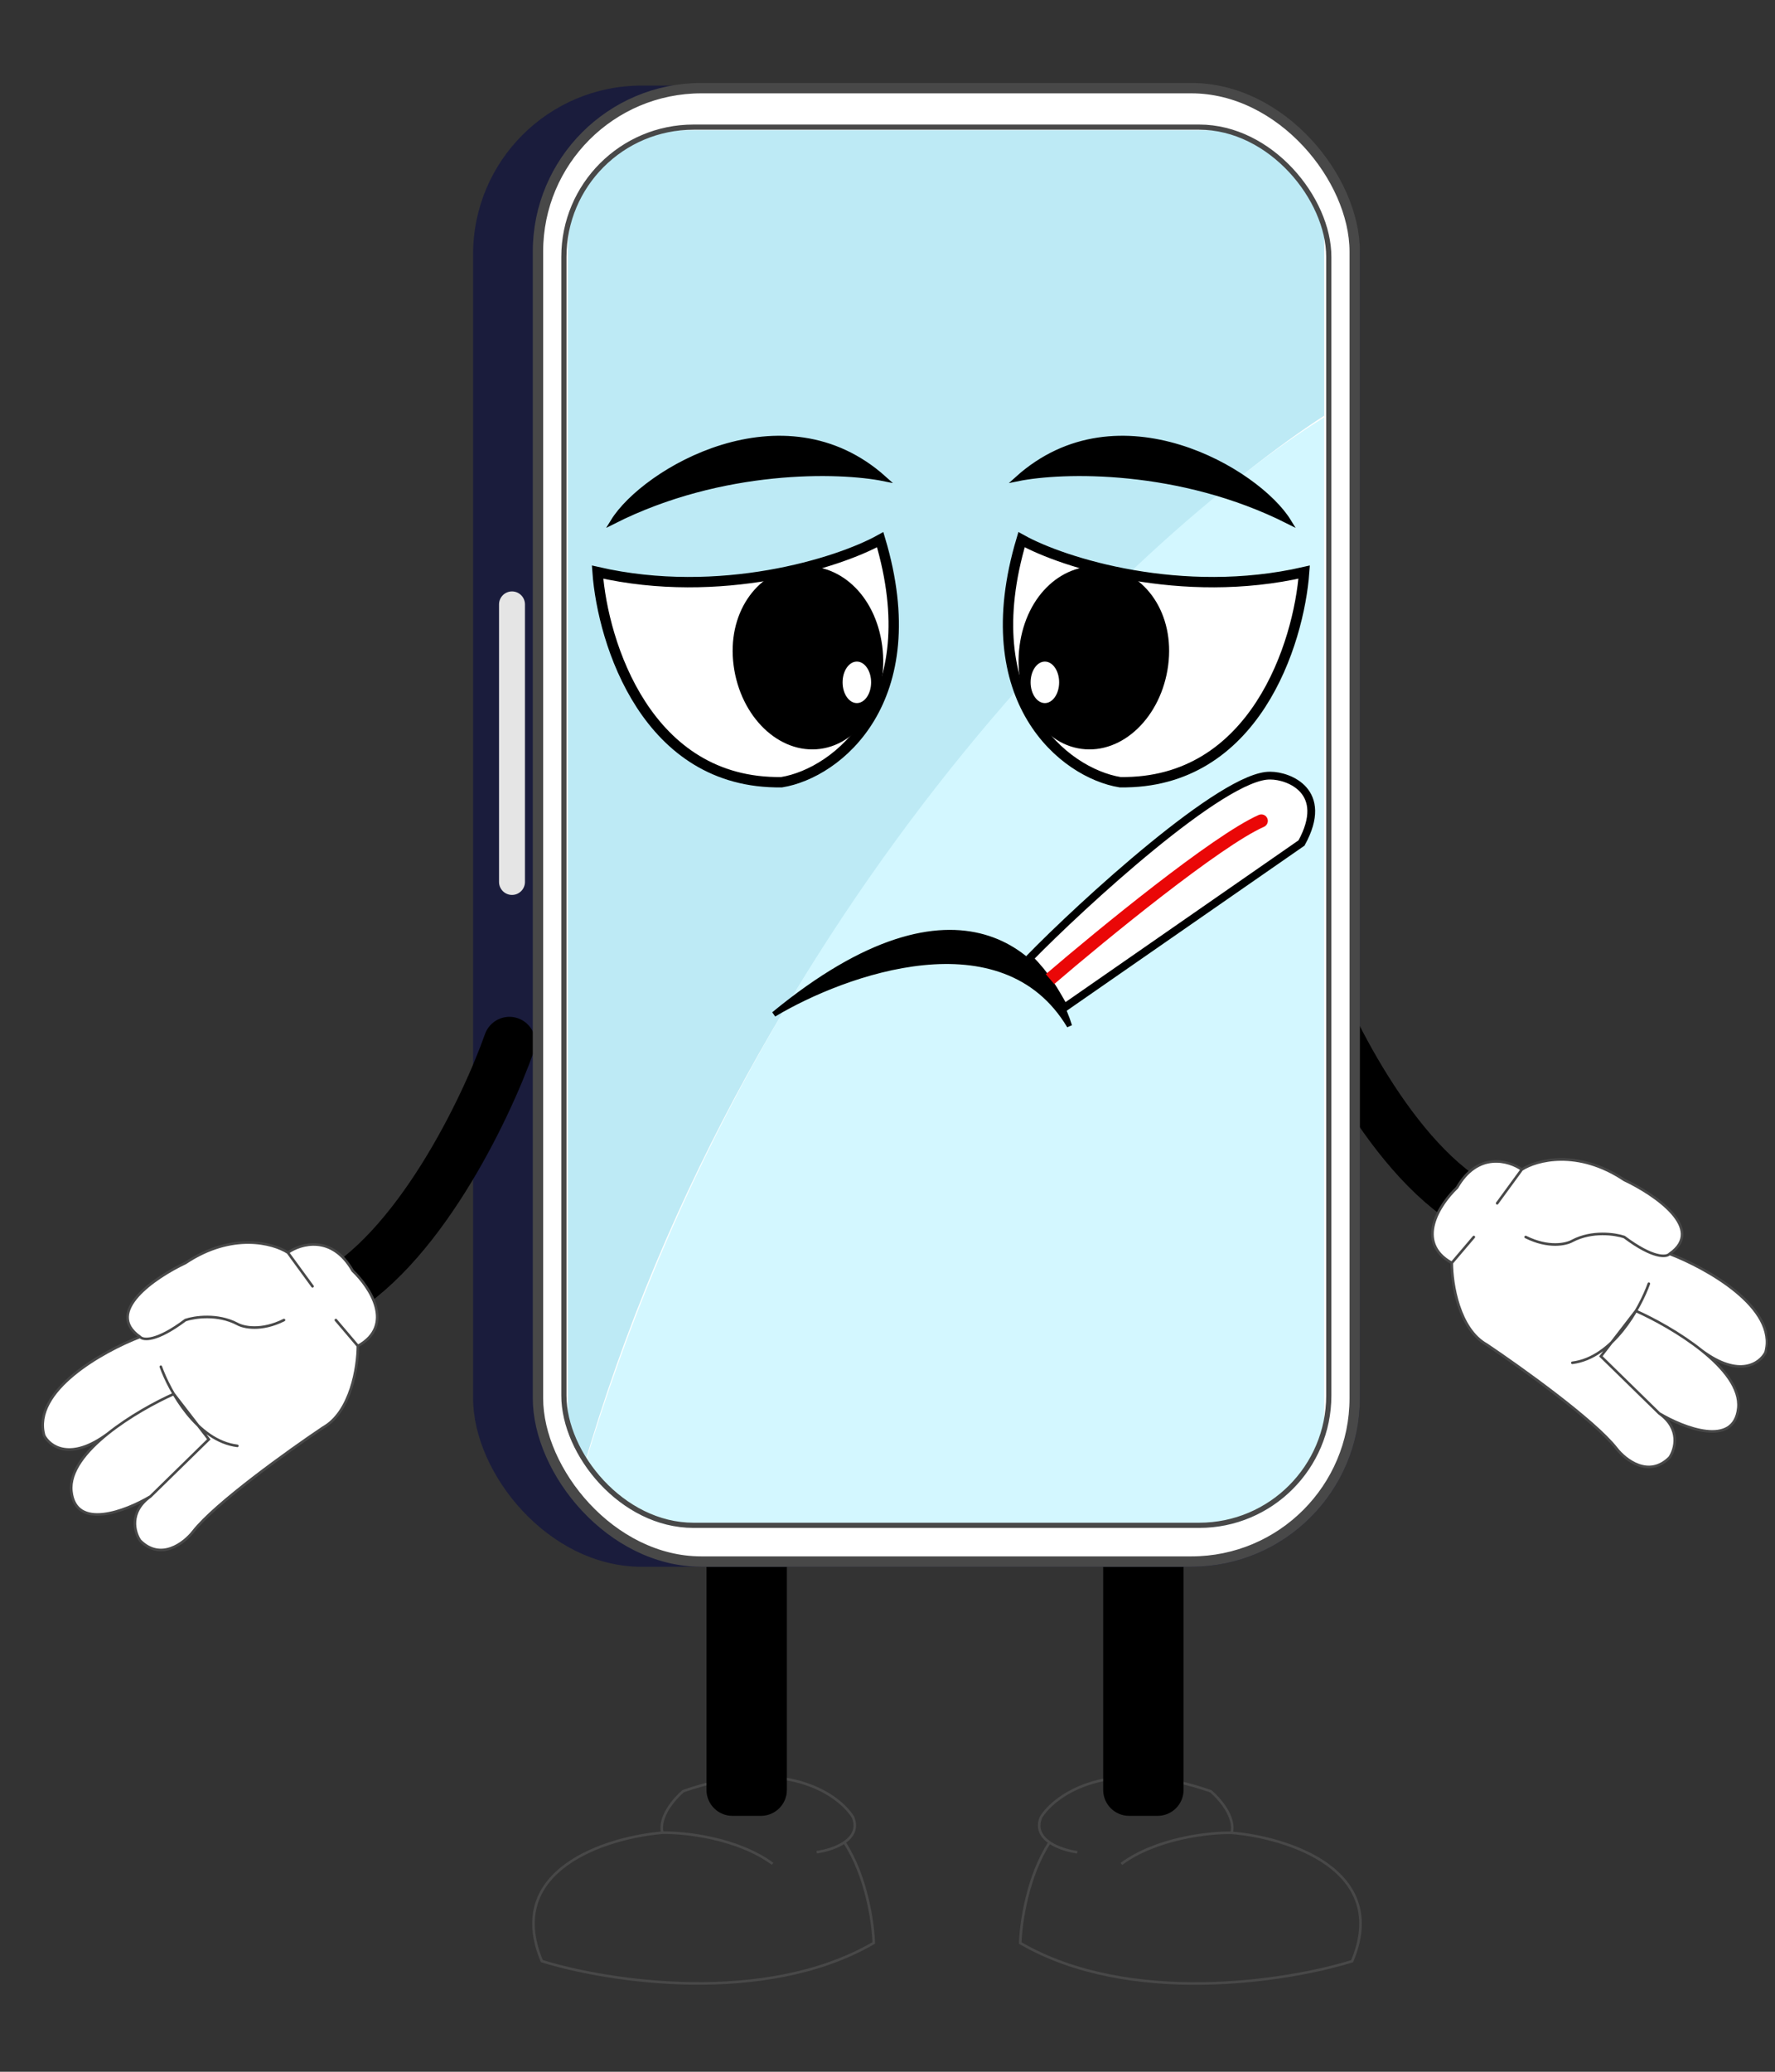
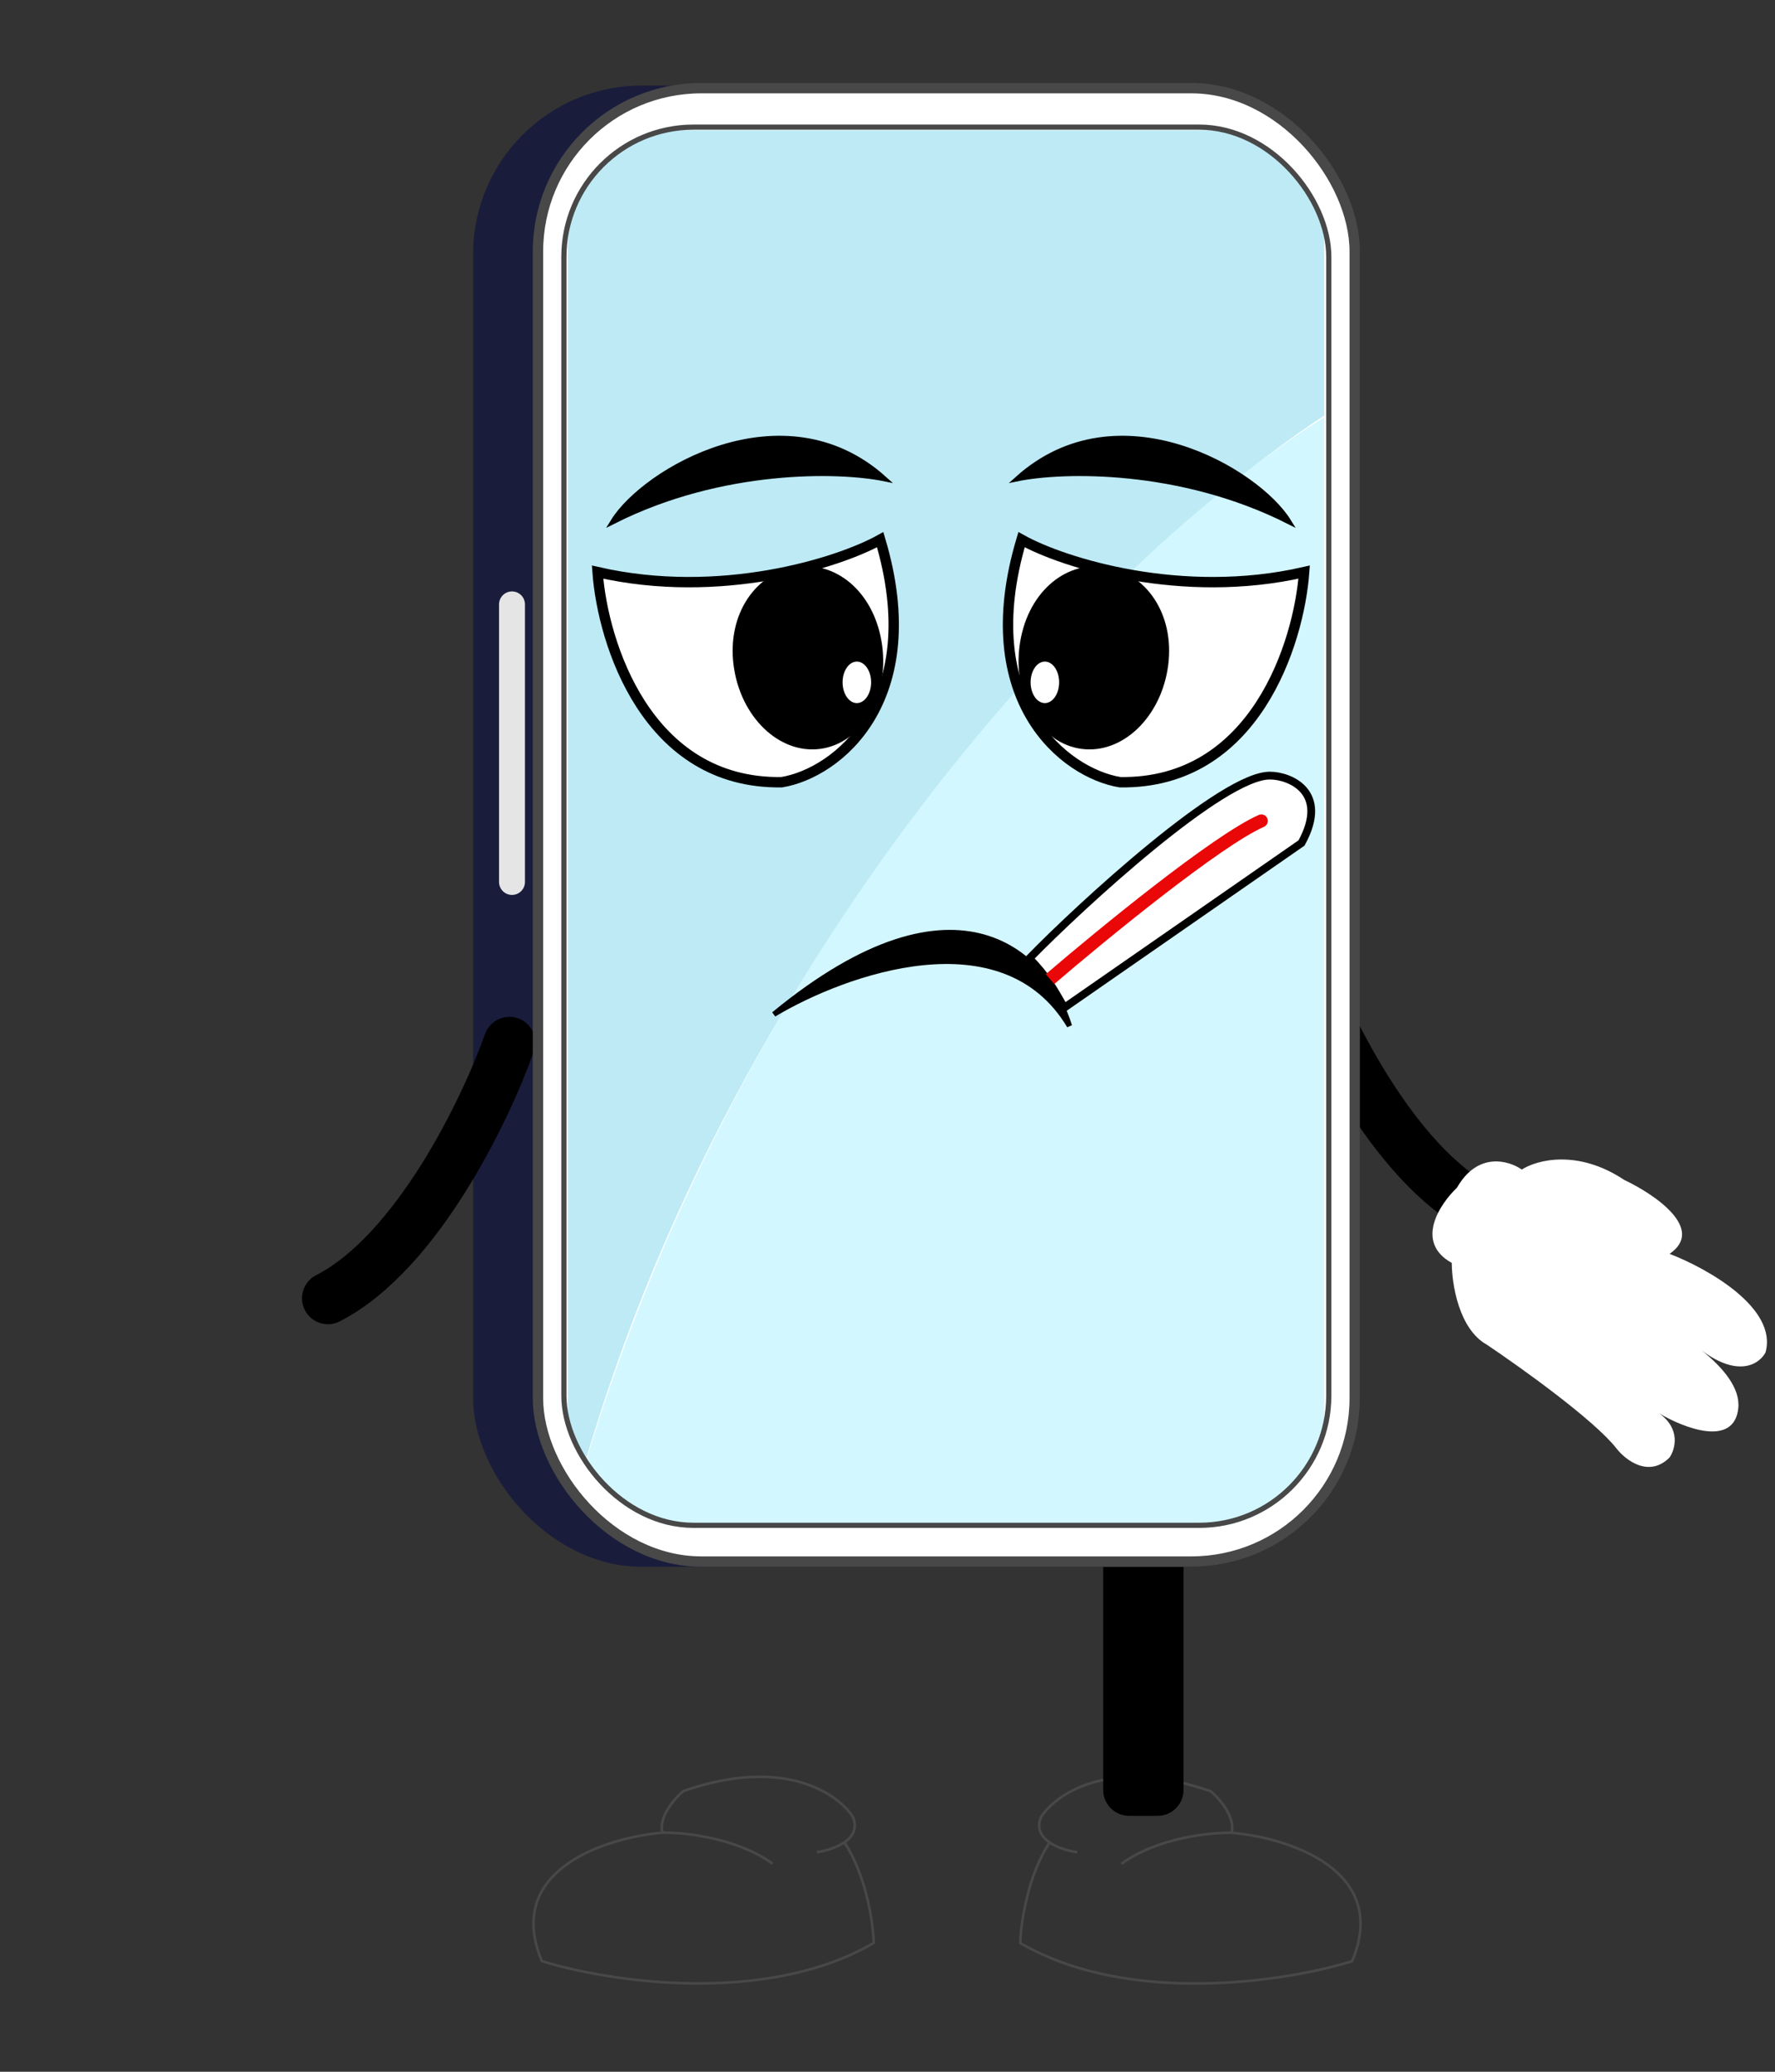
<svg xmlns="http://www.w3.org/2000/svg" width="150" height="175" viewBox="0 0 150 175" fill="none">
  <rect x="0" y="0" width="150" height="175" fill="#333333" stroke="none" />
  <g clip-path="url(#clip0_2146_4616)">
    <path d="M69.016 156.449C69.693 156.358 70.66 156.1 71.357 155.622M55.979 154.806C55.628 153.491 57.001 151.921 57.732 151.3C66.233 148.32 70.842 151.519 72.084 153.491C72.477 154.453 72.051 155.146 71.357 155.622M55.979 154.806C57.841 154.77 62.311 155.244 65.291 157.436M55.979 154.806C51.231 155.208 42.547 157.939 45.79 165.652C51.304 167.369 64.634 169.465 73.837 164.119C73.79 162.471 73.23 158.466 71.357 155.622" stroke="#484848" stroke-width="0.219" />
    <path d="M91.039 156.457C90.362 156.366 89.395 156.107 88.698 155.63M104.076 154.814C104.427 153.499 103.053 151.929 102.323 151.308C93.821 148.328 89.213 151.527 87.971 153.499C87.578 154.461 88.004 155.154 88.698 155.63M104.076 154.814C102.214 154.777 97.743 155.252 94.764 157.443M104.076 154.814C108.823 155.216 117.508 157.947 114.265 165.66C108.75 167.377 95.421 169.473 86.218 164.126C86.264 162.479 86.825 158.473 88.698 155.63" stroke="#484848" stroke-width="0.219" />
-     <path d="M59.703 132.348H66.496V151.192C66.496 152.402 65.515 153.383 64.305 153.383H61.894C60.684 153.383 59.703 152.402 59.703 151.192V132.348Z" fill="black" />
    <path d="M93.227 132.348H100.019V151.192C100.019 152.402 99.038 153.383 97.828 153.383H95.418C94.208 153.383 93.227 152.402 93.227 151.192V132.348Z" fill="black" />
    <rect x="39.98" y="7.23" width="74.938" height="125.115" rx="14.242" fill="#1A1C3C" />
    <path d="M42.172 51.053C42.172 50.447 42.662 49.957 43.267 49.957C43.873 49.957 44.363 50.447 44.363 51.053V74.498C44.363 75.103 43.873 75.594 43.267 75.594C42.662 75.594 42.172 75.103 42.172 74.498V51.053Z" fill="#E5E5E5" />
    <path d="M43.049 88.082C41.077 93.669 35.248 105.808 27.711 109.665" stroke="black" stroke-width="4.382" stroke-linecap="round" />
    <path d="M109.881 80.633C111.853 86.22 117.681 98.359 125.219 102.216" stroke="black" stroke-width="4.382" stroke-linecap="round" />
    <rect x="45.462" y="7.446" width="69.021" height="124.458" rx="13.804" fill="white" />
    <rect x="45.462" y="7.446" width="69.021" height="124.458" rx="13.804" stroke="#484848" stroke-width="0.876" />
    <g clip-path="url(#clip1_2146_4616)">
-       <rect x="47.434" y="10.52" width="65.077" height="118.541" rx="11.175" fill="white" />
      <circle cx="55.211" cy="18.075" r="2.52" fill="black" />
      <g clip-path="url(#clip2_2146_4616)">
        <path d="M47.98 11V128.858C60.651 79.089 95.875 45.482 111.903 35.114V11H47.98Z" fill="#BDEAF5" />
        <path d="M111.903 128.998L47.98 128.845C61.678 77.364 96.113 45.052 111.903 35.254V128.998Z" fill="#D3F7FF" />
      </g>
    </g>
    <rect x="47.653" y="10.739" width="64.639" height="118.103" rx="10.956" stroke="#484848" stroke-width="0.438" />
-     <path d="M24.328 105.806C25.424 105.039 28.053 104.272 29.806 107.34C31.267 108.728 33.399 111.942 30.244 113.694C30.244 115.447 29.653 119.282 27.286 120.596C24.401 122.532 18.171 126.995 16.33 129.361C15.563 130.347 13.591 131.881 11.838 130.128C11.364 129.434 10.874 127.718 12.715 126.403C10.633 127.645 6.382 129.295 6.032 125.965C5.856 124.297 7.267 122.578 9.099 121.108C5.944 123.445 4.206 122.179 3.731 121.254C2.679 117.485 8.698 114.132 11.838 112.927C8.771 110.824 13.117 107.888 15.673 106.683C19.617 104.053 23.086 105.003 24.328 105.806Z" fill="white" />
-     <path d="M24.328 105.806C25.424 105.039 28.053 104.272 29.806 107.34C31.267 108.728 33.399 111.942 30.244 113.694M24.328 105.806L26.41 108.655M24.328 105.806C23.086 105.003 19.617 104.053 15.673 106.683C13.117 107.888 8.771 110.824 11.838 112.927M30.244 113.694L28.382 111.503M30.244 113.694C30.244 115.447 29.653 119.282 27.286 120.596C24.401 122.532 18.171 126.995 16.33 129.361C15.563 130.347 13.591 131.881 11.838 130.128C11.364 129.434 10.874 127.718 12.715 126.403M11.838 112.927C12.094 113.22 13.219 113.344 15.673 111.503C16.44 111.248 18.39 110.955 20.055 111.832C20.567 112.124 22.071 112.468 23.999 111.503M11.838 112.927C8.698 114.132 2.679 117.485 3.731 121.254C4.206 122.179 5.944 123.445 9.099 121.108M12.715 126.403L17.645 121.582L14.687 117.748C13.174 118.423 10.927 119.641 9.099 121.108M12.715 126.403C10.633 127.645 6.382 129.295 6.032 125.965C5.856 124.297 7.267 122.578 9.099 121.108M13.591 115.447C14.322 117.5 16.637 121.71 20.055 122.13" stroke="#484848" stroke-width="0.219" stroke-linecap="round" />
    <path d="M128.602 98.791C127.506 98.024 124.877 97.257 123.124 100.324C121.663 101.712 119.53 104.926 122.686 106.679C122.686 108.432 123.277 112.266 125.644 113.581C128.529 115.516 134.759 119.979 136.599 122.345C137.366 123.331 139.338 124.865 141.091 123.112C141.566 122.418 142.055 120.702 140.215 119.387C142.296 120.629 146.547 122.28 146.898 118.949C147.073 117.281 145.663 115.562 143.83 114.092C146.985 116.429 148.724 115.163 149.199 114.238C150.25 110.469 144.232 107.117 141.091 105.912C144.159 103.808 139.813 100.872 137.257 99.667C133.313 97.038 129.843 97.987 128.602 98.791Z" fill="white" />
-     <path d="M128.602 98.791C127.506 98.024 124.877 97.257 123.124 100.324C121.663 101.712 119.53 104.926 122.686 106.679M128.602 98.791L126.52 101.639M128.602 98.791C129.843 97.987 133.313 97.038 137.257 99.667C139.813 100.872 144.159 103.808 141.091 105.912M122.686 106.679L124.548 104.488M122.686 106.679C122.686 108.432 123.277 112.266 125.644 113.581C128.529 115.516 134.759 119.979 136.599 122.345C137.366 123.331 139.338 124.865 141.091 123.112C141.566 122.418 142.055 120.702 140.215 119.387M141.091 105.912C140.836 106.204 139.711 106.328 137.257 104.488C136.49 104.232 134.54 103.94 132.874 104.816C132.363 105.108 130.858 105.452 128.93 104.488M141.091 105.912C144.232 107.117 150.25 110.469 149.199 114.238C148.724 115.163 146.985 116.429 143.83 114.092M140.215 119.387L135.285 114.567L138.243 110.732C139.756 111.407 142.003 112.626 143.83 114.092M140.215 119.387C142.296 120.629 146.547 122.28 146.898 118.949C147.073 117.281 145.663 115.562 143.83 114.092M139.338 108.432C138.608 110.484 136.293 114.694 132.874 115.115" stroke="#484848" stroke-width="0.219" stroke-linecap="round" />
    <path d="M107.358 65.517C103.414 65.399 91.363 76.472 86.981 80.964C88.405 82.388 89.062 83.586 89.939 85.12L109.988 71.206C112.398 66.823 108.892 65.516 107.358 65.517Z" fill="white" stroke="black" stroke-width="0.657" />
    <path d="M106.814 69.841C107.09 69.719 107.216 69.395 107.093 69.118C106.971 68.842 106.648 68.716 106.371 68.839L106.814 69.841ZM88.734 82.706L89.091 83.122C91.277 81.245 94.792 78.326 98.228 75.67C101.687 72.997 105.002 70.641 106.814 69.841L106.592 69.34L106.371 68.839C104.414 69.704 100.991 72.15 97.558 74.803C94.104 77.474 90.574 80.405 88.378 82.29L88.734 82.706Z" fill="#EA0707" />
    <path d="M65.398 85.676C71.388 82.097 84.768 77.284 90.378 86.662C88.625 80.928 81.175 72.704 65.398 85.676Z" fill="black" stroke="black" stroke-width="0.438" />
    <path d="M86 40.431C89.761 39.664 99.695 39.402 108.898 44.047C106.268 39.774 94.502 32.806 86 40.431Z" fill="black" stroke="black" stroke-width="0.438" />
    <path d="M110.21 48.325C99.868 50.691 89.869 47.558 86.327 45.586C82.273 59.171 89.942 65.306 94.653 66.073C106.047 66.249 109.772 54.314 110.21 48.325Z" fill="white" stroke="black" stroke-width="0.876" />
    <path d="M98.718 56.208C98.144 60.559 94.869 63.715 91.401 63.258C87.934 62.801 85.588 58.904 86.161 54.554C86.734 50.203 89.872 47.417 93.34 47.874C96.807 48.331 99.291 51.858 98.718 56.208Z" fill="black" />
    <ellipse cx="88.299" cy="57.636" rx="1.205" ry="1.753" fill="white" />
    <path d="M74.713 40.431C70.951 39.664 61.018 39.402 51.815 44.047C54.445 39.774 66.211 32.806 74.713 40.431Z" fill="black" stroke="black" stroke-width="0.438" />
    <path d="M50.499 48.325C60.841 50.691 70.84 47.558 74.382 45.586C78.436 59.171 70.767 65.306 66.056 66.073C54.662 66.249 50.937 54.314 50.499 48.325Z" fill="white" stroke="black" stroke-width="0.876" />
    <path d="M61.995 56.208C62.568 60.559 65.844 63.715 69.311 63.258C72.779 62.801 75.125 58.904 74.552 54.554C73.979 50.203 70.841 47.417 67.373 47.874C63.906 48.331 61.422 51.858 61.995 56.208Z" fill="black" />
    <ellipse cx="1.205" cy="1.753" rx="1.205" ry="1.753" transform="matrix(-1 0 0 1 73.615 55.883)" fill="white" />
  </g>
  <defs>
    <clipPath id="clip0_2146_4616">
      <rect width="148.341" height="174.416" fill="white" transform="translate(0.98)" />
    </clipPath>
    <clipPath id="clip1_2146_4616">
      <rect x="47.434" y="10.52" width="65.077" height="118.541" rx="11.175" fill="white" />
    </clipPath>
    <clipPath id="clip2_2146_4616">
      <rect x="47.98" y="11" width="64" height="118" rx="10" fill="white" />
    </clipPath>
  </defs>
</svg>